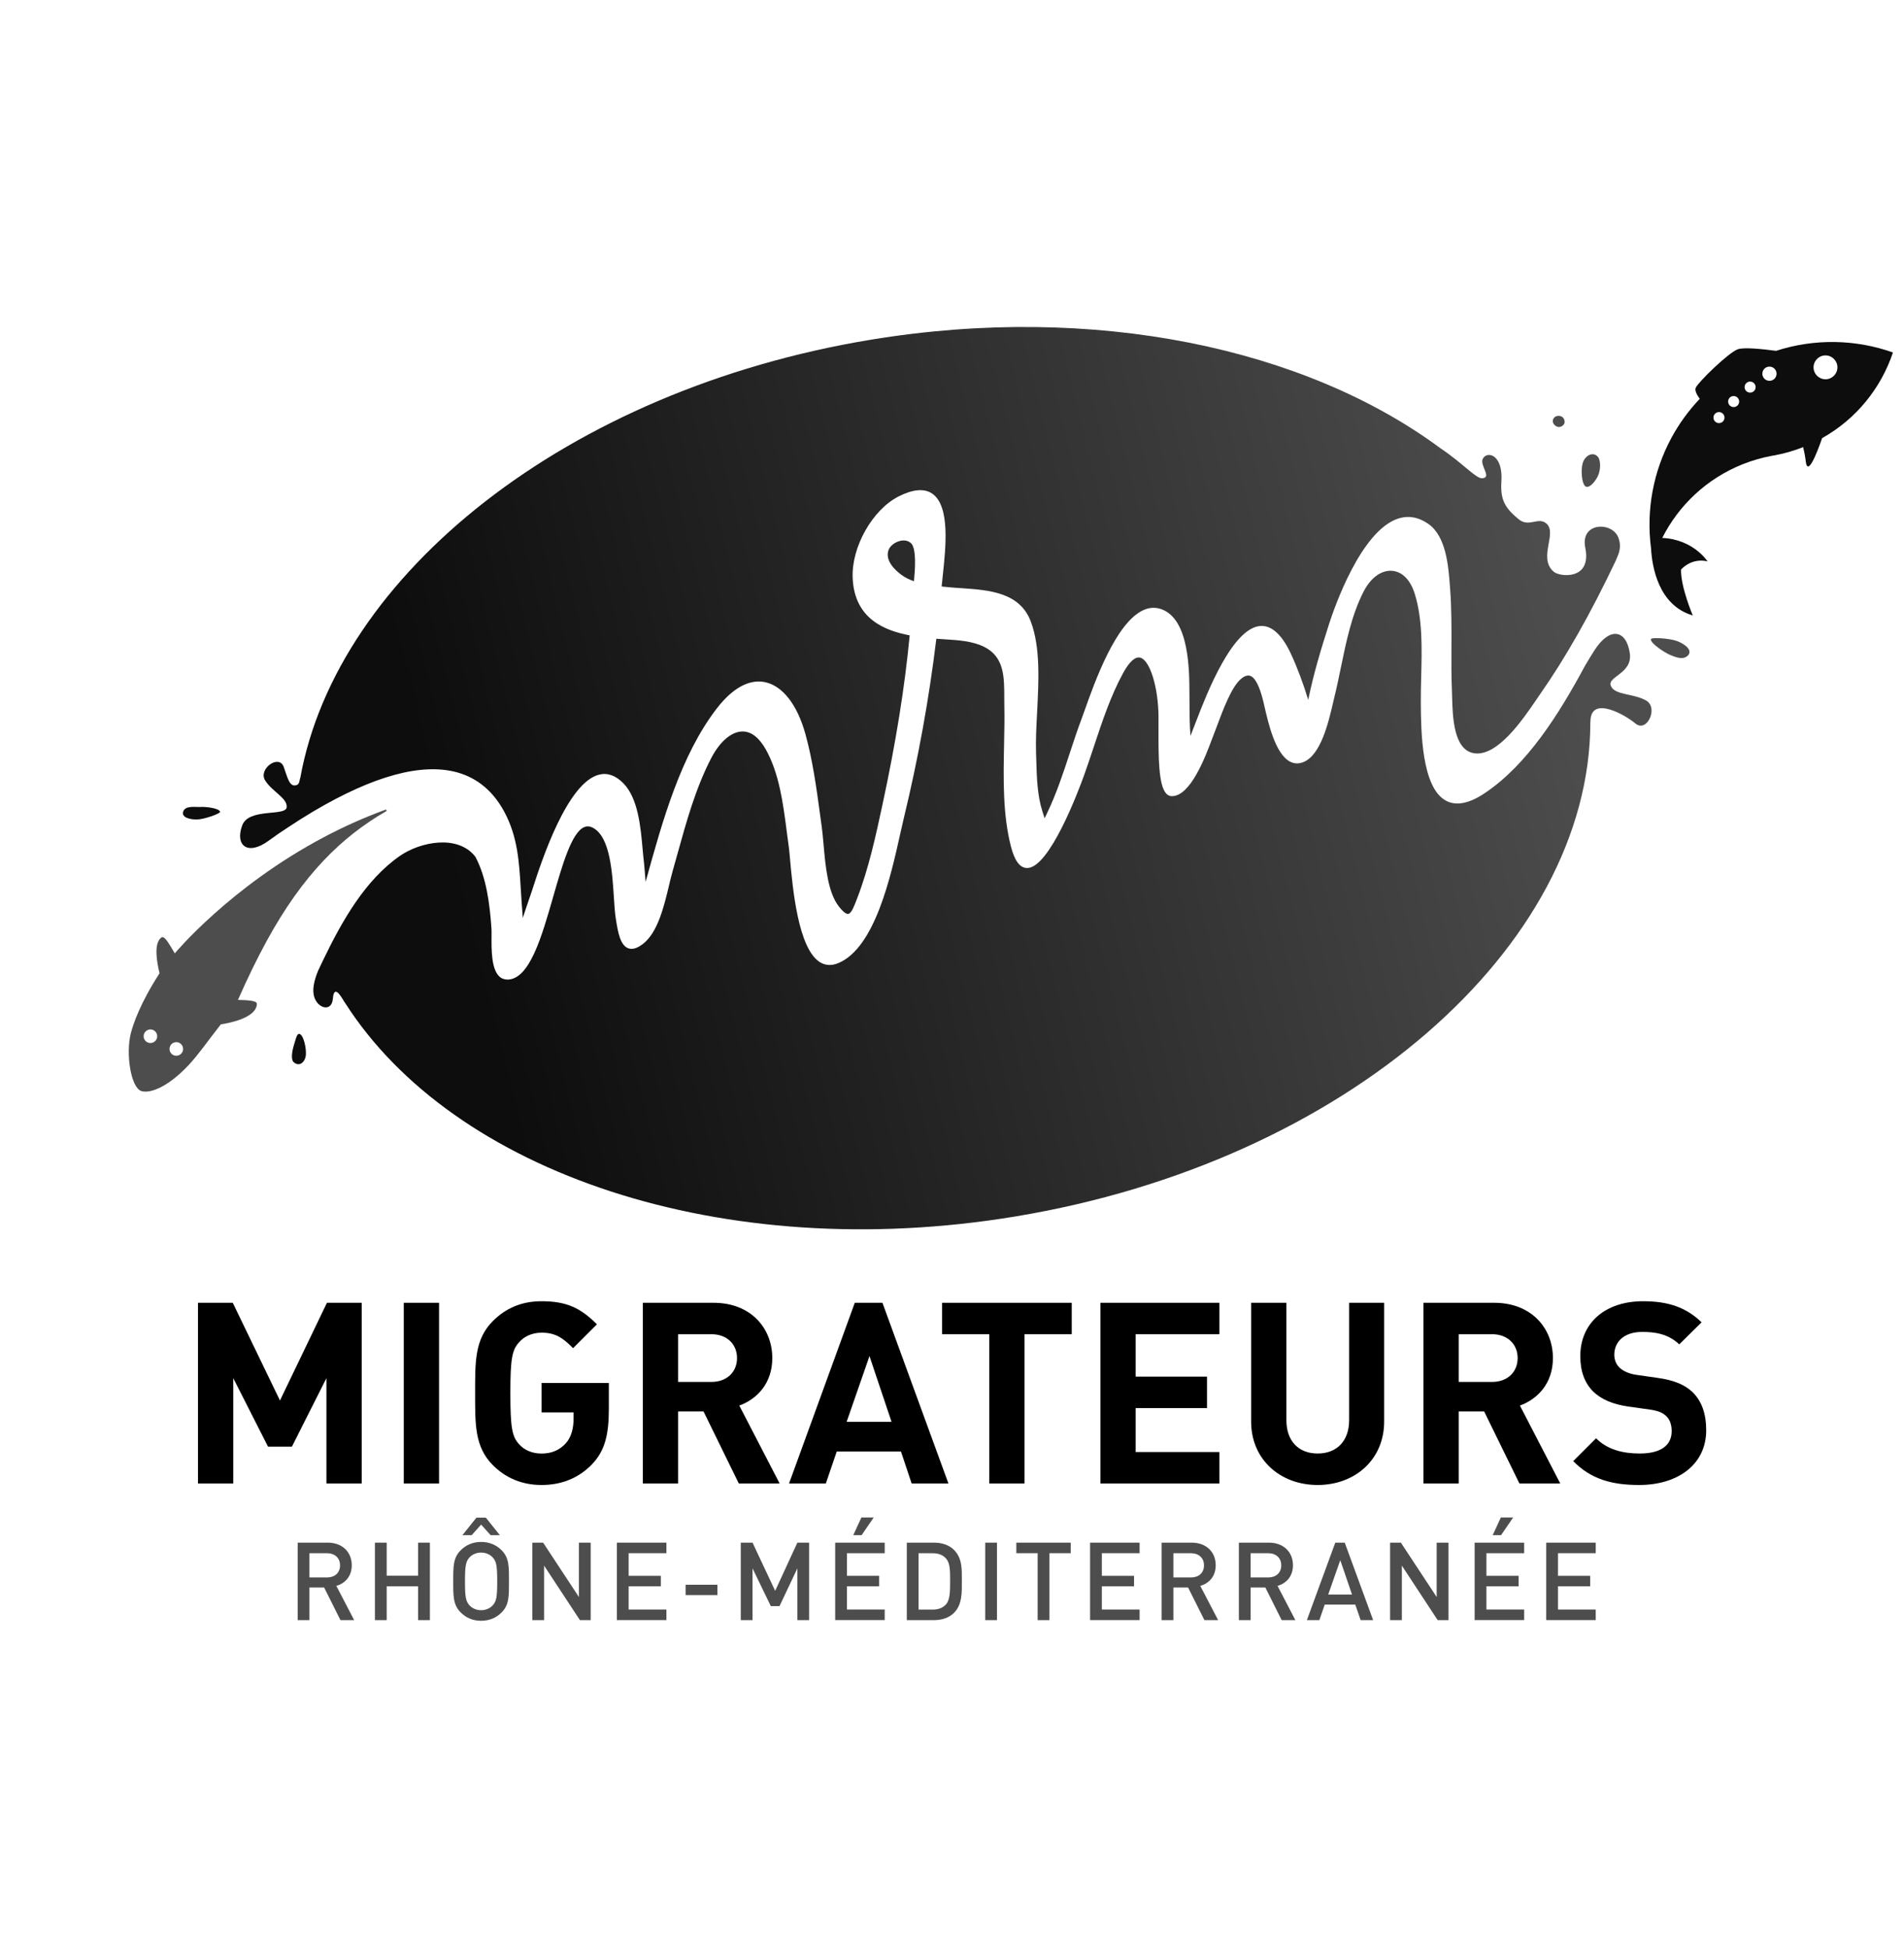
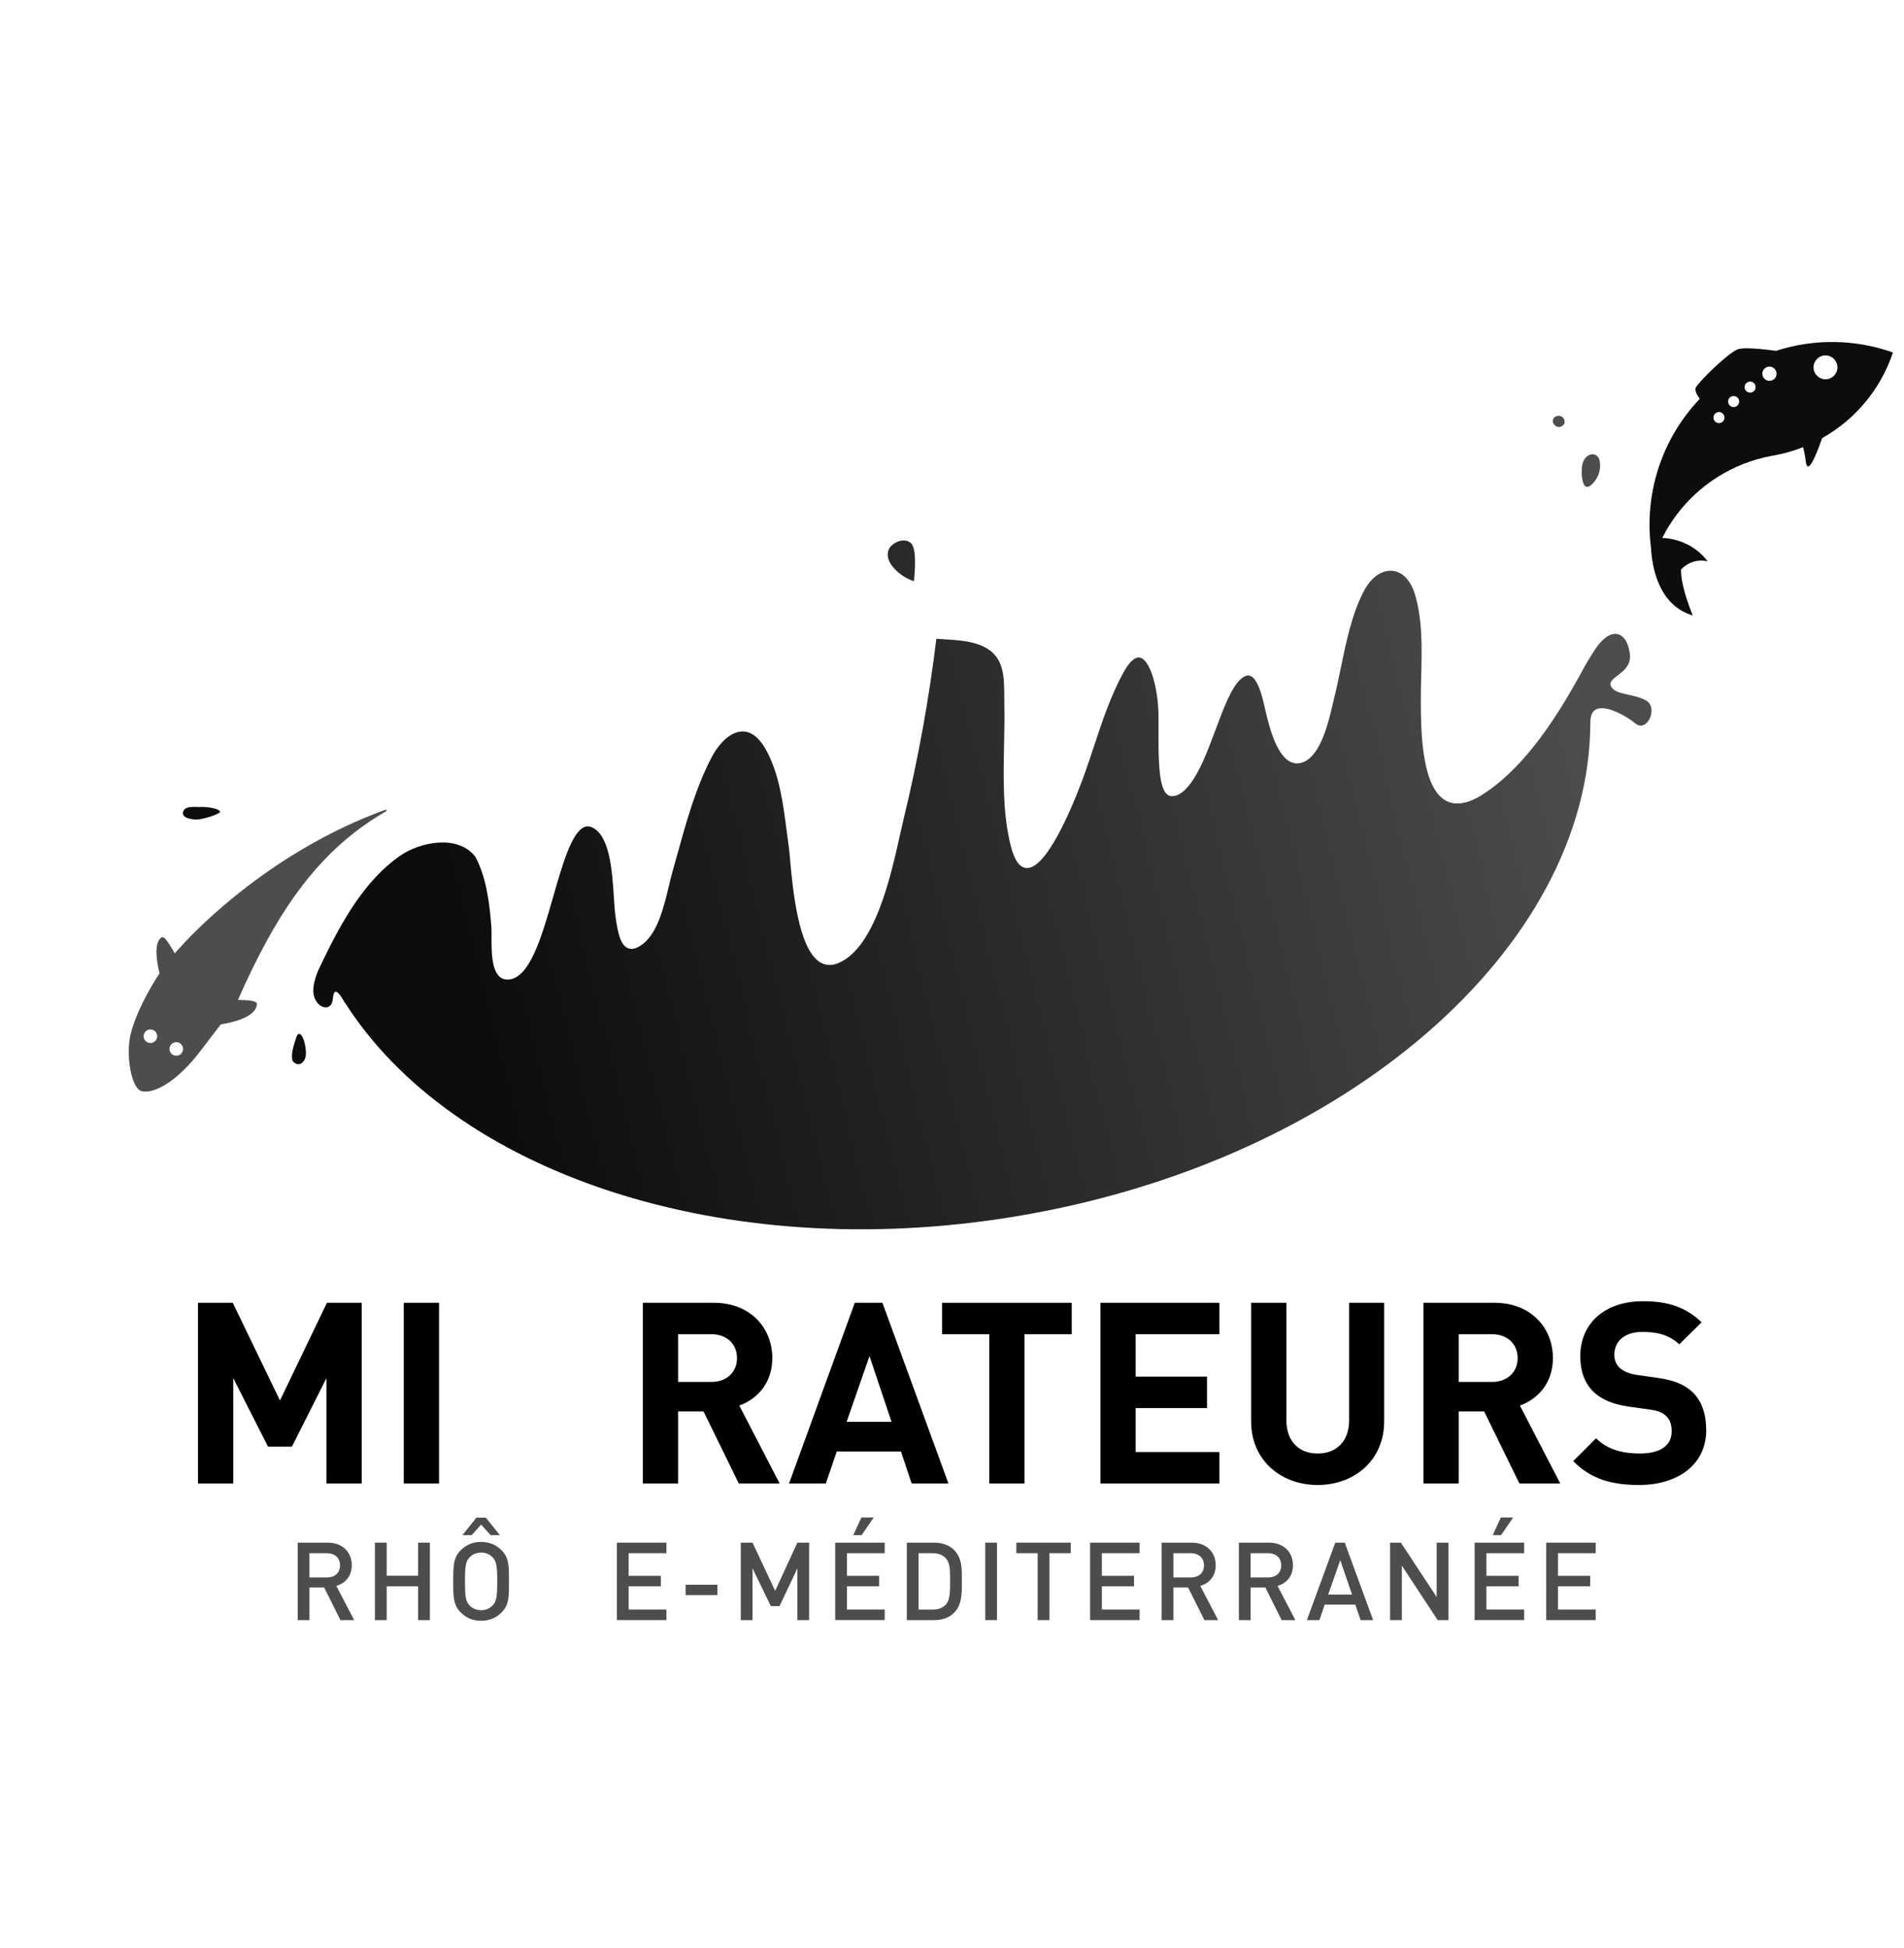
<svg xmlns="http://www.w3.org/2000/svg" xmlns:xlink="http://www.w3.org/1999/xlink" id="a" viewBox="0 0 53.76 55">
  <defs>
    <style>.f{fill:url(#d);}.g{fill:url(#e);}.h{fill:url(#c);}.i{fill:url(#b);}.j{fill:#0d0d0d;}.k{fill:#4d4d4d;}</style>
    <linearGradient id="b" x1="11.727" y1="20.766" x2="42.963" y2="13.013" gradientUnits="userSpaceOnUse">
      <stop offset="0" stop-color="#0d0d0d" />
      <stop offset="1" stop-color="#4d4d4d" />
    </linearGradient>
    <linearGradient id="c" x1="11.382" y1="19.374" x2="42.618" y2="11.622" xlink:href="#b" />
    <linearGradient id="d" x1="13.924" y1="29.619" x2="45.161" y2="21.866" xlink:href="#b" />
    <linearGradient id="e" x1="14.536" y1="26.43" x2="14.845" y2="26.353" xlink:href="#b" />
  </defs>
  <path class="j" d="M50.146,9.907c-.372-.05-.912-.107-1.082-.043-.267,.1-1.109,.921-1.184,1.084-.036,.079,.033,.204,.113,.314-.318,.335-.589,.709-.805,1.111-.502,.935-.712,2.019-.571,3.104,.028,.52,.205,1.616,1.179,1.902,0,0-.342-.799-.332-1.295,0,0,.283-.34,.748-.233,0,0-.398-.621-1.278-.661,.462-.915,1.247-1.672,2.274-2.082,.274-.109,.552-.188,.831-.239,.02-.004,.041-.007,.061-.01,.273-.05,.545-.127,.813-.233,.03,.124,.056,.26,.073,.4,.05,.425,.293-.168,.462-.654,.968-.542,1.665-1.417,2-2.419-1.036-.366-2.192-.405-3.303-.045Zm-1.622,2.04c-.086-.006-.15-.081-.143-.167,.006-.086,.081-.15,.167-.143,.086,.006,.15,.081,.143,.167s-.081,.15-.167,.143Zm.414-.453c-.086-.006-.15-.081-.143-.167,.006-.086,.081-.15,.167-.143,.086,.006,.15,.081,.143,.167-.006,.086-.081,.15-.167,.143Zm.465-.408c-.086-.006-.15-.081-.143-.167,.006-.086,.081-.15,.167-.143,.086,.006,.15,.081,.143,.167-.006,.086-.081,.15-.167,.143Zm.543-.333c-.11-.008-.193-.104-.185-.215s.104-.193,.215-.185c.11,.008,.193,.104,.185,.215s-.104,.193-.215,.185Zm1.597-.043c-.186,0-.337-.151-.337-.337s.151-.337,.337-.337c.186,0,.337,.151,.337,.337s-.151,.337-.337,.337Z" />
  <g>
-     <path class="i" d="M12.908,21.81c.572,.159,1.021,.535,1.333,1.117,.375,.698,.418,1.414,.463,2.172,.008,.129,.015,.259,.025,.389l.013,.165c.007,.091,.014,.181,.019,.268,.051-.16,.109-.328,.16-.478,.034-.099,.066-.191,.092-.269l.03-.093c.24-.741,.969-2.994,1.882-3.209,.234-.055,.462,.028,.676,.246,.415,.424,.487,1.222,.544,1.863,.013,.142,.025,.276,.04,.395,.007,.06,.014,.146,.021,.243,.006,.088,.014,.188,.023,.282l.022-.078c.454-1.638,.968-3.495,1.986-4.816,.559-.726,1.045-.807,1.352-.747,.502,.098,.921,.633,1.152,1.467,.205,.742,.311,1.518,.413,2.269l.049,.359c.02,.147,.035,.317,.051,.498,.053,.602,.119,1.35,.435,1.749,.143,.18,.221,.211,.262,.204,.087-.013,.161-.206,.24-.41l.012-.031c.327-.848,.523-1.758,.713-2.639,.378-1.754,.63-3.319,.769-4.785-.683-.131-1.562-.451-1.61-1.624-.036-.873,.56-1.927,1.301-2.301,.405-.204,.725-.23,.947-.076,.508,.351,.381,1.521,.298,2.295-.013,.118-.024,.224-.032,.312l-.001,.015c.06,.006,.12,.012,.178,.017l.032,.003c.113,.011,.23,.019,.35,.027,.774,.053,1.651,.113,1.96,.95,.27,.73,.221,1.657,.175,2.553-.022,.411-.042,.8-.03,1.151l.007,.215c.014,.485,.028,.987,.175,1.44l.035,.11c.009,.028,.018,.056,.025,.079,.007-.015,.015-.032,.023-.049,.013-.029,.029-.063,.048-.101,.26-.537,.453-1.125,.64-1.693,.104-.318,.212-.646,.331-.961,.023-.06,.051-.14,.085-.235,.286-.807,.88-2.485,1.66-2.839,.179-.082,.359-.088,.534-.018,.762,.302,.766,1.71,.768,2.386l.001,.175c.001,.347,.003,.678,.028,1.009,.033-.088,.068-.176,.102-.264,.024-.062,.049-.123,.072-.185,.277-.719,1.012-2.63,1.82-2.657,.307-.009,.595,.254,.842,.786,.177,.38,.352,.847,.489,1.302,.148-.731,.37-1.463,.591-2.15,.139-.432,.886-2.608,1.935-2.965,.291-.099,.581-.051,.862,.143,.508,.351,.571,1.201,.613,1.763l.006,.077c.041,.545,.039,1.099,.037,1.635-.002,.411-.004,.835,.014,1.252,.002,.05,.004,.106,.005,.167,.015,.555,.04,1.485,.612,1.583,.66,.113,1.379-.943,1.766-1.511,.039-.057,.074-.108,.105-.153,.731-1.047,1.432-2.286,2.137-3.771,.014-.036,.027-.071,.042-.102,.102-.219,.094-.397,.026-.564-.181-.44-1.078-.426-.928,.304,.187,.918-.721,.822-.892,.673-.465-.403,.143-1.123-.234-1.382-.226-.156-.473,.137-.763-.106-.347-.291-.517-.514-.48-1.048,.055-.781-.404-.883-.524-.655-.098,.186,.272,.536-.019,.552-.177,.01-.539-.419-1.177-.847-3.805-2.819-9.754-4.112-16.099-3.063-8.558,1.415-15.064,6.631-16.095,12.376l-.004-.001c-.02,.09-.023,.171-.096,.197-.213,.078-.262-.231-.368-.514-.138-.366-.722,.062-.526,.381,.196,.319,.641,.503,.61,.764-.03,.26-1.069,.01-1.254,.507-.214,.572,.156,.867,.743,.436,.192-.141,.369-.261,.541-.373,.231-.153,.469-.305,.72-.454,1.703-1.009,3.07-1.38,4.067-1.103Z" />
    <path class="h" d="M25.408,15.275c-.144,.037-.277,.142-.317,.249-.113,.298,.173,.568,.353,.703,.101,.075,.219,.136,.362,.186,.031-.326,.079-.939-.091-1.082-.064-.054-.137-.07-.2-.07-.042,0-.08,.007-.107,.014Z" />
    <path class="f" d="M46.476,19.78c-.359-.204-.885-.145-.993-.412-.109-.267,.619-.345,.535-.922-.097-.665-.564-.759-.997-.084-.096,.149-.182,.292-.265,.433l-0-0c-.734,1.364-1.631,2.797-2.834,3.602-.438,.294-.805,.366-1.091,.215-.695-.367-.708-1.976-.714-2.75-.002-.257,.004-.502,.011-.762,.02-.793,.041-1.614-.183-2.336-.12-.385-.351-.621-.634-.645-.306-.026-.608,.193-.81,.587-.333,.648-.49,1.409-.641,2.144-.057,.277-.116,.563-.183,.834-.012,.048-.025,.104-.039,.165-.128,.55-.343,1.471-.834,1.67-.132,.054-.26,.05-.379-.012-.416-.217-.615-1.09-.722-1.559-.011-.051-.022-.096-.031-.133-.107-.443-.235-.689-.38-.733-.078-.023-.171,.013-.274,.108-.256,.236-.49,.865-.645,1.281-.034,.091-.065,.173-.092,.243-.014,.035-.031,.08-.051,.133-.199,.531-.613,1.635-1.142,1.635-.058,0-.109-.022-.153-.067-.229-.23-.226-1.07-.224-1.812,0-.129,.001-.253,0-.368-.007-.833-.243-1.595-.516-1.664-.14-.036-.305,.111-.477,.423-.355,.647-.598,1.38-.833,2.09-.089,.269-.182,.548-.278,.815-.158,.438-.974,2.612-1.605,2.612-.004,0-.009-0-.013-0-.198-.01-.344-.211-.447-.616-.231-.906-.211-1.9-.192-2.862,.008-.376,.015-.732,.008-1.083-.002-.081-.002-.163-.002-.245-0-.594-0-1.156-.568-1.439-.331-.165-.733-.19-1.122-.214-.077-.005-.154-.01-.228-.015-.204,1.688-.513,3.393-.919,5.069-.03,.126-.064,.275-.101,.441-.267,1.202-.713,3.214-1.745,3.648-.187,.079-.36,.071-.515-.021-.621-.373-.777-2.09-.851-2.915-.014-.154-.025-.277-.036-.352-.02-.137-.038-.278-.056-.42-.104-.808-.213-1.644-.591-2.323-.186-.333-.412-.509-.656-.509h-.007c-.307,.004-.635,.284-.877,.748-.439,.844-.703,1.797-.958,2.718-.046,.167-.092,.332-.139,.497-.032,.112-.063,.244-.097,.386-.141,.59-.316,1.325-.733,1.648-.167,.129-.304,.17-.424,.123-.224-.088-.287-.473-.337-.781l-.008-.051c-.026-.158-.04-.367-.055-.609-.045-.698-.106-1.654-.554-1.937-.098-.063-.188-.077-.274-.044-.36,.137-.626,1.065-.883,1.962-.329,1.149-.67,2.338-1.292,2.347-.097-.002-.174-.031-.239-.096-.219-.217-.215-.764-.212-1.126,.001-.096,.001-.179-.003-.235-.047-.662-.137-1.418-.453-2.011-.493-.638-1.557-.425-2.134-.023-.975,.68-1.623,1.813-2.181,2.974,0,.001,.001,.002,.001,.003-.005,.01-.014,.026-.021,.04-.034,.071-.068,.142-.101,.213-.084,.198-.167,.463-.132,.676,.064,.39,.511,.534,.544,.124,.033-.41,.224-.078,.327,.096,.005,.008,.012,.013,.017,.021,3.05,4.788,10.65,7.401,18.923,6.033,9.333-1.543,16.226-7.606,16.238-13.946,.001-.015,.002-.032,.003-.05,.021-.734,1.013-.144,1.266,.072,.328,.28,.663-.443,.305-.646Z" />
    <polygon class="g" points="14.691 26.391 14.691 26.391 14.691 26.392 14.691 26.391" />
  </g>
  <path class="j" d="M6.214,22.925c.009,.048-.436,.208-.641,.215s-.464-.056-.398-.23,.36-.113,.488-.123,.531,.03,.551,.138Z" />
  <path class="j" d="M8.296,29.997c-.094-.08-.047-.331,.011-.515s.084-.338,.178-.271,.164,.385,.152,.572-.169,.359-.342,.213Z" />
  <g>
-     <path class="k" d="M47.356,18.103c-.211-.08-.731-.11-.742-.057-.026,.119,.409,.394,.541,.447,.14,.056,.365,.162,.506,.014,.141-.148-.094-.323-.305-.404Z" />
    <path class="k" d="M45.106,13.464c.099-.188,.09-.461,.018-.555-.134-.173-.378-.054-.439,.18-.052,.199-.023,.542,.066,.633s.256-.07,.355-.258Z" />
    <path class="k" d="M44.179,11.911c-.008-.147-.13-.186-.226-.161-.096,.024-.167,.161-.044,.265,.123,.104,.275-.005,.269-.104Z" />
  </g>
  <path class="k" d="M10.885,22.864c-.625,.228-1.208,.494-1.746,.779-2.654,1.407-4.203,3.278-4.203,3.278-.142-.229-.287-.519-.382-.447-.223,.169-.122,.713-.049,1.009-.541,.834-.744,1.431-.812,1.698-.146,.581,.003,1.522,.291,1.625,.218,.078,.722-.068,1.345-.734,.285-.305,.52-.655,.906-1.146,.259-.04,1.01-.188,1.018-.58,.002-.097-.298-.104-.534-.111,.267-.608,.536-1.16,.809-1.66,1.024-1.875,2.117-2.942,3.376-3.668,.025-.014,.007-.052-.02-.043Zm-6.634,6.589c-.106,.002-.193-.082-.196-.188-.002-.106,.082-.193,.188-.196,.106-.002,.193,.082,.196,.188,.002,.106-.082,.193-.188,.196Zm.731,.359c-.106,.002-.194-.082-.196-.188-.002-.106,.082-.193,.188-.196,.106-.002,.193,.082,.196,.188,.002,.106-.082,.193-.188,.196Z" />
  <g>
    <g>
      <path d="M9.217,41.89v-2.974l-.975,1.935h-.674l-.982-1.935v2.974h-.996v-5.102h.982l1.333,2.759,1.326-2.759h.982v5.102h-.996Z" />
      <path d="M11.401,41.89v-5.102h.996v5.102h-.996Z" />
-       <path d="M16.719,41.345c-.365,.38-.846,.588-1.426,.588-.559,0-1.018-.201-1.376-.559-.516-.516-.502-1.154-.502-2.036,0-.881-.014-1.519,.502-2.035,.358-.358,.803-.559,1.376-.559,.71,0,1.104,.194,1.562,.652l-.674,.673c-.287-.287-.494-.437-.889-.437-.272,0-.495,.108-.638,.273-.193,.215-.244,.451-.244,1.433s.05,1.226,.244,1.441c.143,.165,.366,.266,.638,.266,.301,0,.516-.108,.681-.287,.165-.179,.222-.444,.222-.695v-.18h-.903v-.831h1.899v.731c0,.738-.115,1.189-.473,1.562Z" />
      <path d="M20.86,41.89l-.996-2.035h-.717v2.035h-.996v-5.102h2c1.039,0,1.655,.709,1.655,1.562,0,.717-.437,1.161-.932,1.34l1.139,2.2h-1.154Zm-.774-4.214h-.939v1.347h.939c.437,0,.724-.28,.724-.674s-.287-.674-.724-.674Z" />
      <path d="M25.74,41.89l-.301-.903h-1.813l-.308,.903h-1.039l1.856-5.102h.781l1.863,5.102h-1.039Zm-1.19-3.597l-.645,1.856h1.268l-.623-1.856Z" />
-       <path d="M28.928,37.676v4.214h-.996v-4.214h-1.333v-.888h3.662v.888h-1.333Z" />
+       <path d="M28.928,37.676v4.214h-.996v-4.214h-1.333v-.888h3.662v.888h-1.333" />
      <path d="M31.07,41.89v-5.102h3.361v.888h-2.365v1.197h2.014v.889h-2.014v1.24h2.365v.888h-3.361Z" />
      <path d="M37.204,41.933c-1.046,0-1.878-.709-1.878-1.792v-3.354h.996v3.318c0,.587,.344,.939,.882,.939s.889-.352,.889-.939v-3.318h.989v3.354c0,1.082-.831,1.792-1.878,1.792Z" />
      <path d="M42.901,41.89l-.996-2.035h-.717v2.035h-.996v-5.102h2c1.039,0,1.655,.709,1.655,1.562,0,.717-.437,1.161-.932,1.34l1.139,2.2h-1.154Zm-.774-4.214h-.939v1.347h.939c.437,0,.724-.28,.724-.674s-.287-.674-.724-.674Z" />
      <path d="M46.283,41.933c-.774,0-1.362-.165-1.863-.674l.645-.645c.322,.323,.76,.43,1.232,.43,.588,0,.903-.223,.903-.631,0-.18-.05-.33-.158-.43-.101-.093-.215-.144-.452-.179l-.616-.086c-.437-.065-.76-.201-.989-.423-.244-.244-.365-.573-.365-1.003,0-.91,.674-1.548,1.777-1.548,.702,0,1.211,.172,1.648,.595l-.631,.623c-.323-.308-.71-.351-1.046-.351-.53,0-.788,.294-.788,.645,0,.129,.043,.265,.151,.366,.1,.093,.265,.172,.473,.201l.602,.086c.466,.065,.76,.194,.975,.394,.272,.258,.394,.631,.394,1.082,0,.989-.824,1.548-1.892,1.548Z" />
    </g>
    <g>
      <path class="k" d="M9.613,45.749l-.461-.922h-.415v.922h-.332v-2.188h.848c.415,0,.679,.267,.679,.639,0,.313-.19,.513-.436,.581l.504,.968h-.387Zm-.384-1.89h-.492v.685h.492c.221,0,.372-.126,.372-.341s-.151-.344-.372-.344Z" />
      <path class="k" d="M11.806,45.749v-.956h-.888v.956h-.332v-2.188h.332v.934h.888v-.934h.332v2.188h-.332Z" />
      <path class="k" d="M14.162,45.533c-.151,.151-.344,.234-.578,.234s-.424-.083-.575-.234c-.215-.215-.212-.458-.212-.879s-.003-.664,.212-.879c.151-.151,.341-.234,.575-.234s.427,.083,.578,.234c.215,.215,.209,.458,.209,.879s.006,.664-.209,.879Zm-.31-2.184l-.267-.298-.267,.298h-.261l.396-.495h.264l.396,.495h-.261Zm.058,.627c-.077-.083-.197-.135-.326-.135s-.249,.052-.326,.135c-.108,.117-.129,.24-.129,.679s.022,.562,.129,.679c.077,.083,.197,.135,.326,.135s.249-.052,.326-.135c.108-.117,.129-.24,.129-.679s-.022-.562-.129-.679Z" />
-       <path class="k" d="M16.374,45.749l-1.011-1.539v1.539h-.332v-2.188h.304l1.011,1.536v-1.536h.332v2.188h-.304Z" />
      <path class="k" d="M17.418,45.749v-2.188h1.398v.298h-1.066v.639h.909v.295h-.909v.657h1.066v.298h-1.398Z" />
      <path class="k" d="M19.359,45.042v-.292h.897v.292h-.897Z" />
      <path class="k" d="M22.514,45.749v-1.462l-.504,1.066h-.246l-.516-1.066v1.462h-.332v-2.188h.332l.639,1.361,.627-1.361h.332v2.188h-.332Z" />
      <path class="k" d="M23.582,45.749v-2.188h1.398v.298h-1.066v.639h.909v.295h-.909v.657h1.066v.298h-1.398Zm.747-2.4h-.237l.23-.498h.347l-.341,.498Z" />
      <path class="k" d="M26.937,45.543c-.138,.138-.338,.206-.565,.206h-.768v-2.188h.768c.227,0,.427,.068,.565,.206,.237,.237,.221,.556,.221,.873s.015,.667-.221,.903Zm-.227-1.536c-.092-.101-.215-.147-.372-.147h-.402v1.591h.402c.157,0,.28-.046,.372-.147,.114-.126,.117-.363,.117-.664s-.003-.507-.117-.633Z" />
      <path class="k" d="M27.818,45.749v-2.188h.332v2.188h-.332Z" />
      <path class="k" d="M29.63,43.859v1.89h-.332v-1.89h-.602v-.298h1.536v.298h-.602Z" />
      <path class="k" d="M30.779,45.749v-2.188h1.398v.298h-1.066v.639h.909v.295h-.909v.657h1.066v.298h-1.398Z" />
      <path class="k" d="M34.007,45.749l-.461-.922h-.415v.922h-.332v-2.188h.848c.415,0,.679,.267,.679,.639,0,.313-.19,.513-.436,.581l.504,.968h-.387Zm-.384-1.89h-.492v.685h.492c.221,0,.372-.126,.372-.341s-.151-.344-.372-.344Z" />
      <path class="k" d="M36.188,45.749l-.461-.922h-.415v.922h-.332v-2.188h.848c.415,0,.679,.267,.679,.639,0,.313-.19,.513-.436,.581l.504,.968h-.387Zm-.384-1.89h-.492v.685h.492c.221,0,.372-.126,.372-.341s-.151-.344-.372-.344Z" />
      <path class="k" d="M38.418,45.749l-.151-.439h-.863l-.151,.439h-.353l.802-2.188h.267l.802,2.188h-.353Zm-.575-1.693l-.341,.971h.673l-.332-.971Z" />
      <path class="k" d="M40.593,45.749l-1.011-1.539v1.539h-.332v-2.188h.304l1.011,1.536v-1.536h.332v2.188h-.304Z" />
      <path class="k" d="M41.637,45.749v-2.188h1.398v.298h-1.066v.639h.909v.295h-.909v.657h1.066v.298h-1.398Zm.747-2.4h-.237l.23-.498h.347l-.341,.498Z" />
      <path class="k" d="M43.658,45.749v-2.188h1.398v.298h-1.066v.639h.909v.295h-.909v.657h1.066v.298h-1.398Z" />
    </g>
  </g>
</svg>